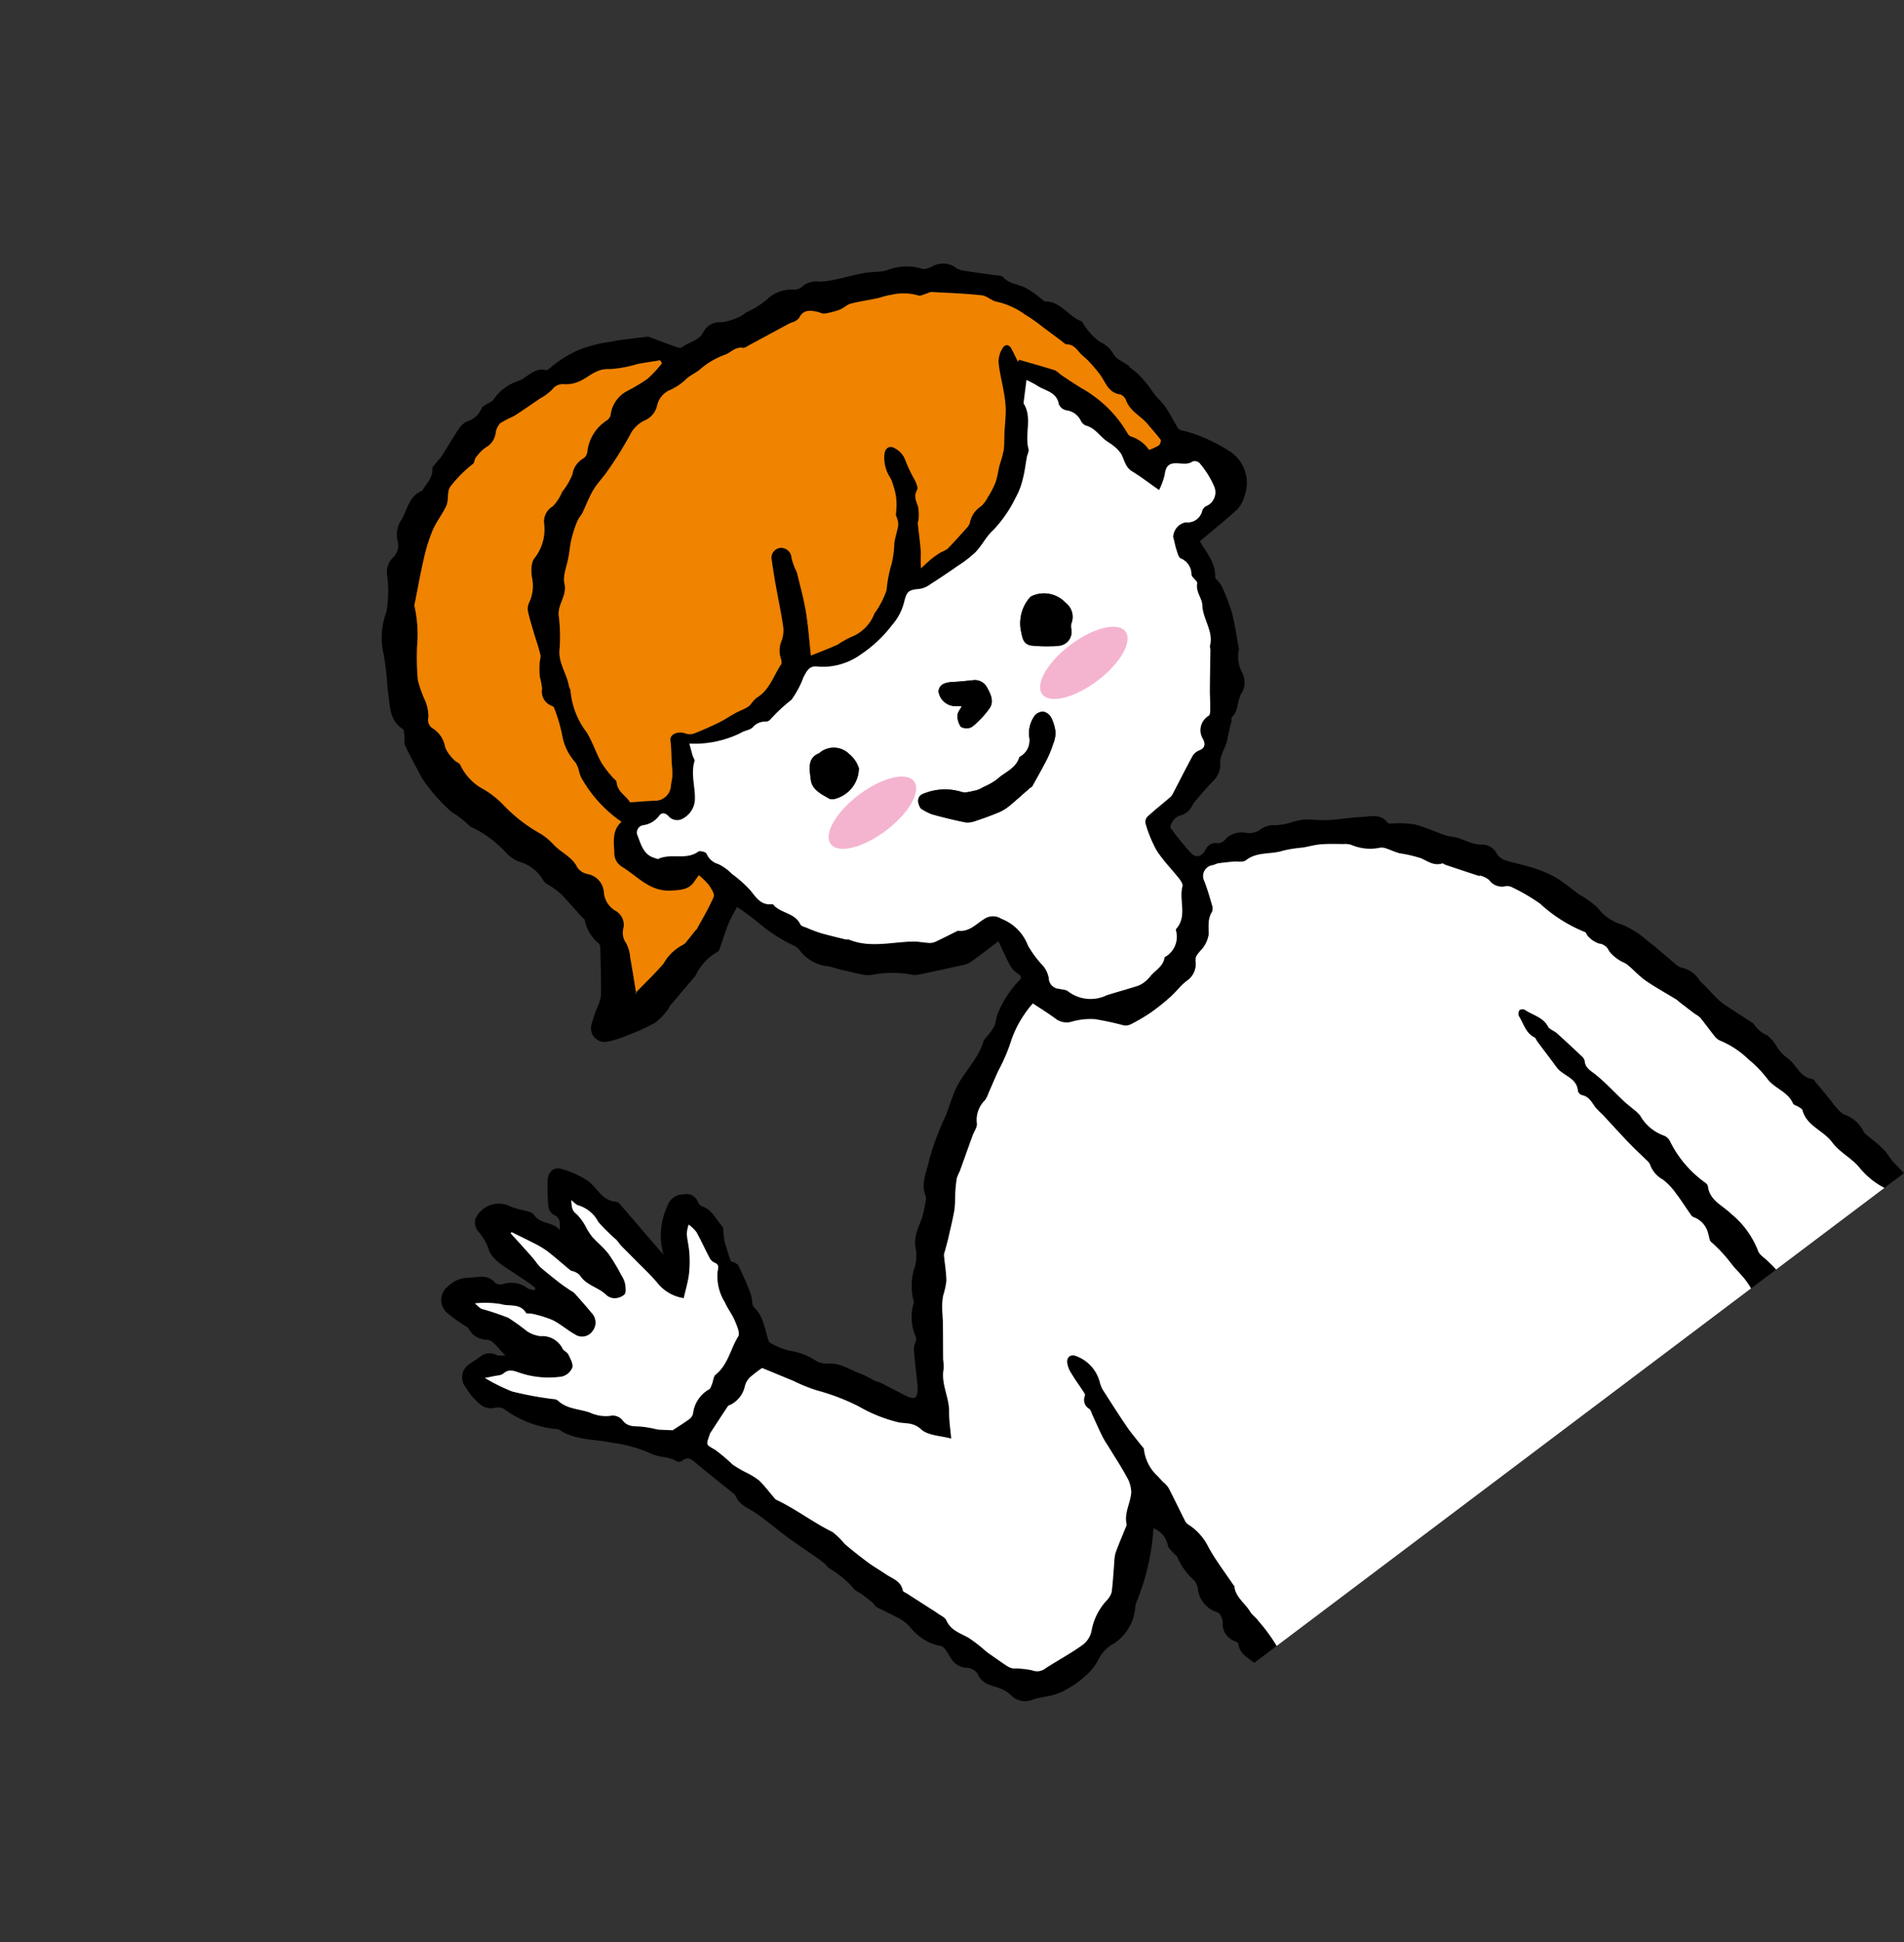
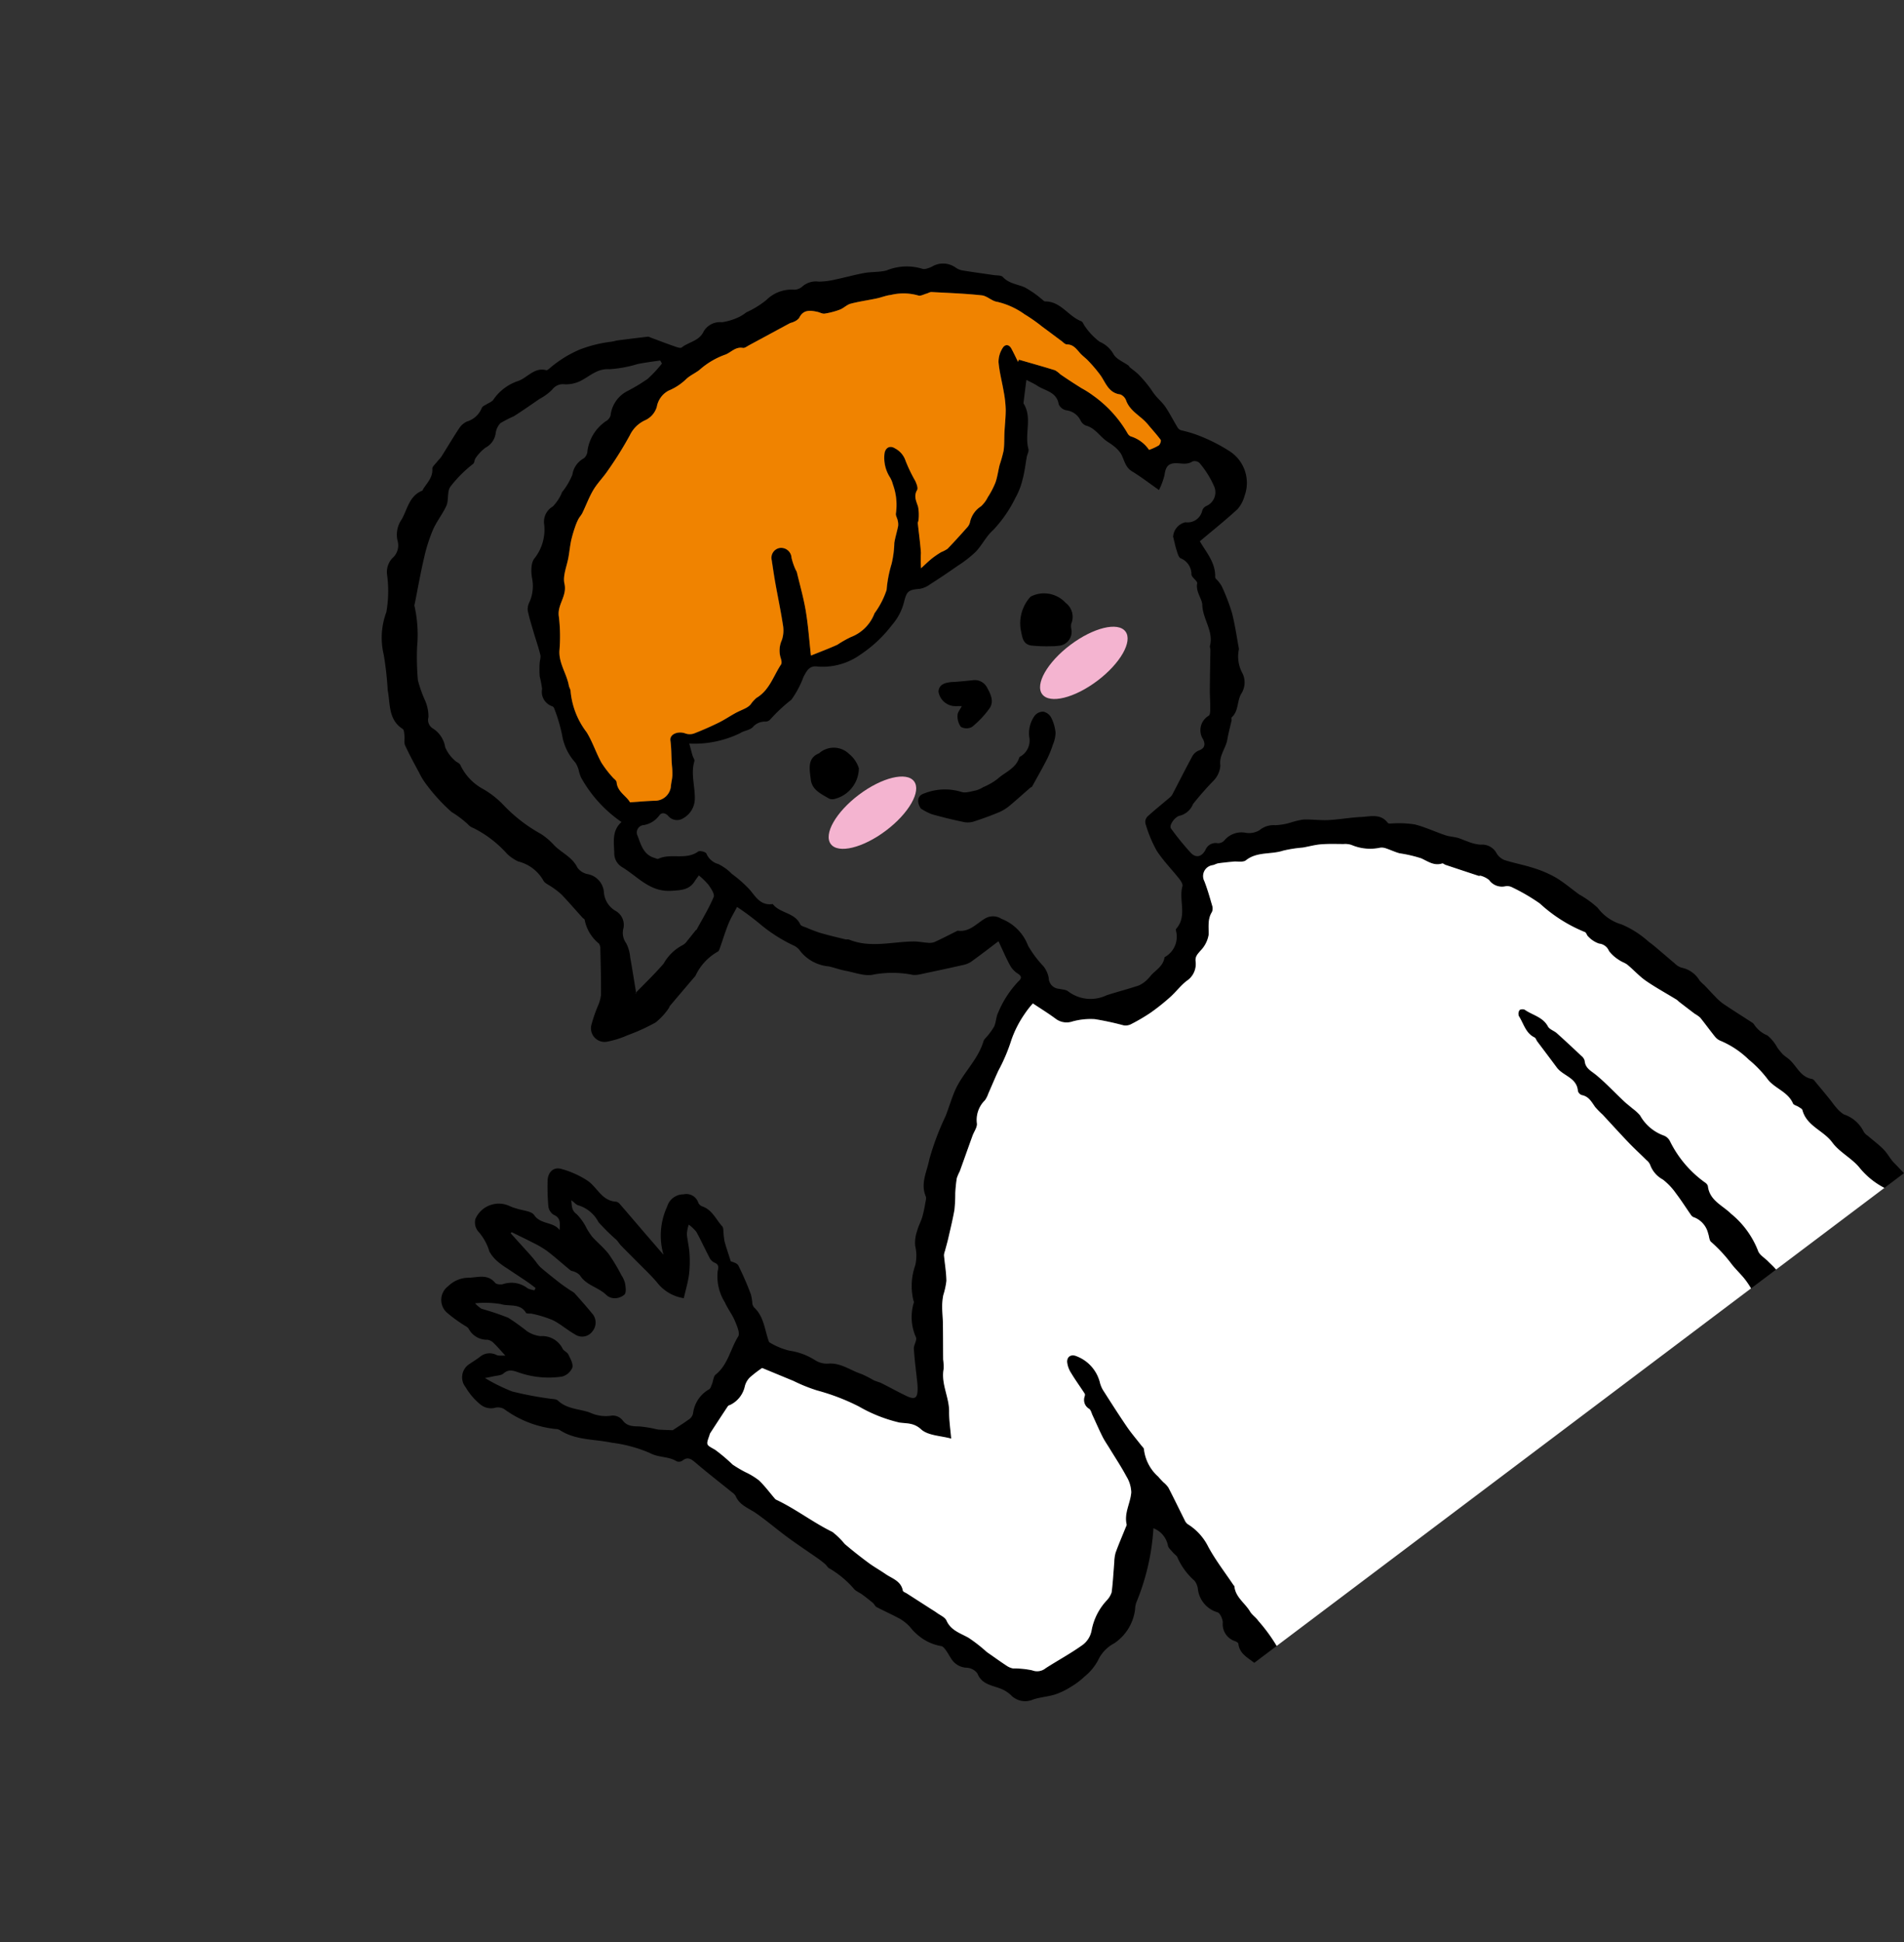
<svg xmlns="http://www.w3.org/2000/svg" width="150.285" height="153.25" viewBox="0 0 150.285 153.25">
  <rect x="0" y="0" width="150.285" height="153.25" fill="#333333" stroke="none" />
  <g id="girl" transform="translate(-824.876 -2547.13)">
    <g id="グループ_4732" data-name="グループ 4732" transform="matrix(-0.799, 0.602, -0.602, -0.799, 975.161, 2639.695)">
      <g id="グループ_4731" data-name="グループ 4731" transform="translate(0 0)">
-         <path id="パス_4365" data-name="パス 4365" d="M2.574,2.411a11.688,11.688,0,0,0,.24,2.416c.046.194-.15.439-.212.667A1.806,1.806,0,0,0,2.7,7.141a.5.5,0,0,1,.109.273c-.021.711-.085,1.422-.079,2.132a4.944,4.944,0,0,0,.171,1.5,2.147,2.147,0,0,1,.094,1.548.962.962,0,0,0,.016.449c.095.653.214,1.3.292,1.958.118.994.205,1.99.311,2.986a6.976,6.976,0,0,1,.108.816c-.007.488-.114.977.269,1.4a.483.483,0,0,1,.058.451c-.573.893.226,1.653.216,2.487-.011.854,0,1.709-.006,2.563,0,.13-.068.287-.017.386.359.7.02,1.392-.027,2.083a.516.516,0,0,1-.321.346c-.091.028-.319-.119-.355-.23-.232-.71-.8-1.308-.667-2.151.04-.259-.182-.55-.239-.835-.171-.863-.323-1.728-.47-2.6a.732.732,0,0,1,.021-.464c.325-.507.074-.945-.046-1.442-.232-.961-.336-1.954-.5-2.932-.052-.3-.138-.6-.2-.9a3.632,3.632,0,0,1-.15-.8,3.5,3.5,0,0,0-.513-2.354.908.908,0,0,1-.152-.671A8.736,8.736,0,0,0,.366,8.856a.539.539,0,0,1-.015-.348C.942,7.519.35,6.6.21,5.655a7.092,7.092,0,0,1,.053-3.6C.383,1.726.188,1.286.137.9.1.6.032.3.022,0H2.5c-.025.266-.044.533-.043.8C2.459,1.336,2.561,1.873,2.574,2.411Z" transform="translate(12.619 0)" />
+         <path id="パス_4365" data-name="パス 4365" d="M2.574,2.411a11.688,11.688,0,0,0,.24,2.416c.046.194-.15.439-.212.667A1.806,1.806,0,0,0,2.7,7.141a.5.5,0,0,1,.109.273c-.021.711-.085,1.422-.079,2.132a4.944,4.944,0,0,0,.171,1.5,2.147,2.147,0,0,1,.094,1.548.962.962,0,0,0,.016.449c.095.653.214,1.3.292,1.958.118.994.205,1.99.311,2.986a6.976,6.976,0,0,1,.108.816c-.007.488-.114.977.269,1.4a.483.483,0,0,1,.058.451c-.573.893.226,1.653.216,2.487-.011.854,0,1.709-.006,2.563,0,.13-.068.287-.017.386.359.7.02,1.392-.027,2.083a.516.516,0,0,1-.321.346c-.091.028-.319-.119-.355-.23-.232-.71-.8-1.308-.667-2.151.04-.259-.182-.55-.239-.835-.171-.863-.323-1.728-.47-2.6a.732.732,0,0,1,.021-.464c.325-.507.074-.945-.046-1.442-.232-.961-.336-1.954-.5-2.932-.052-.3-.138-.6-.2-.9a3.632,3.632,0,0,1-.15-.8,3.5,3.5,0,0,0-.513-2.354.908.908,0,0,1-.152-.671A8.736,8.736,0,0,0,.366,8.856a.539.539,0,0,1-.015-.348C.942,7.519.35,6.6.21,5.655a7.092,7.092,0,0,1,.053-3.6C.383,1.726.188,1.286.137.9.1.6.032.3.022,0H2.5c-.025.266-.044.533-.043.8Z" transform="translate(12.619 0)" />
        <path id="パス_4366" data-name="パス 4366" d="M99.606,56.091c-.375-.006-.75-.054-1.124-.051a1.187,1.187,0,0,1-1.158-.668c-.1-.18-.325-.292-.528-.465.054.545.076.948.14,1.345a.875.875,0,0,0,.225.5,1.62,1.62,0,0,1,.669,1.608.8.8,0,0,0,.087.33,11.806,11.806,0,0,1,.526,1.719A1.351,1.351,0,0,1,97.09,62a2.315,2.315,0,0,1-1.675-.438c-.579-.418-1.392-.639-1.429-1.587-.007-.167-.289-.41-.488-.469a2.065,2.065,0,0,1-1.3-1.423,2.048,2.048,0,0,0-.343-.442l-.171.1c.073.25.136.5.22.75.209.615.432,1.225.643,1.839a6.113,6.113,0,0,1,.28.923,2.971,2.971,0,0,1,.037.965,4.171,4.171,0,0,0-.25,1.834,1.106,1.106,0,0,1-.42.892,2.013,2.013,0,0,1-2.762-.809,3.245,3.245,0,0,0-.321-.49c-.285-.42-.821-.851-.8-1.26.038-.916-.9-1.3-.89-2.14-.331.388-.673.7-.347,1.255a.922.922,0,0,1-.076.777A16.971,16.971,0,0,1,85.851,63.9c-.4.525-1.022.639-1.42.142a7.234,7.234,0,0,1-1.1-1.973c-.328-.882.058-1.986-.82-2.72a.506.506,0,0,1-.122-.328c-.067-.942-.121-1.884-.182-2.826-.053-.814-.109-1.627-.163-2.441a5.439,5.439,0,0,1-2.524,2.867,1.336,1.336,0,0,1-1.606-.011.99.99,0,0,1-.526-1.247.585.585,0,0,0-.1-.429c-.445-.68-.223-1.448-.294-2.175-.016-.163.161-.347.256-.517a4.873,4.873,0,0,0,.32-.56c.184-.468.34-.947.544-1.525-.054-.115-.314-.4-.275-.637a23.968,23.968,0,0,1,.583-2.421,4.125,4.125,0,0,1,.33-.623.606.606,0,0,0,.085-.336c-.194-1.066.407-1.92.7-2.9a5.473,5.473,0,0,0-.871-1.5,5.119,5.119,0,0,1-1.185-1.864,1.764,1.764,0,0,0-.617-.776c-.865-.529-1.1-1.487-1.626-2.243a8.692,8.692,0,0,1-.476-.97c-.109-.208-.267-.391-.372-.6-.323-.648-.614-1.312-.948-1.953-.347-.666-.6-.679-1.043-.094a3.834,3.834,0,0,0-.235.339c-.475.789-.926,1.594-1.431,2.363-.165.252-.6.371-.68.624a3.885,3.885,0,0,1-1.525,2.3c-.04.026-.051.1-.07.16a4.863,4.863,0,0,1-1.752,2.094,3.283,3.283,0,0,0-.938,1.235,2.747,2.747,0,0,1-.827.852c-.311.248-.687.414-1.009.65a10.249,10.249,0,0,0-.849.736c-.128.117-.3.241-.339.391-.26,1.07-1.26,1.509-1.956,2.142a21.148,21.148,0,0,1-3.124,1.984c-.577.36-1.125.767-1.711,1.109-1.335.78-2.973.862-4.237,1.817a.848.848,0,0,1-.281.083,5.353,5.353,0,0,0-1.045.308c-.338.176-.587.525-.927.693a8.032,8.032,0,0,1-2.721,1c-.419.042-.505.165-.355.563a1.767,1.767,0,0,1,.083.856c-.1.683-.269,1.357-.415,2.06.874,0,1.792-.012,2.709.009a1.819,1.819,0,0,1,.677.189c1,.449,1.991.911,2.982,1.376a2.3,2.3,0,0,1,.607.354,8.355,8.355,0,0,0,2.463,1.9c.649.272,1.1,1.031,1.619,1.595.3.33.542.714.833,1.055a3.212,3.212,0,0,1,1.069,2.468,1.3,1.3,0,0,0,.164.536,12.192,12.192,0,0,1,1.09,2.938,20.809,20.809,0,0,0,.634,2.154c.465-.222.92-.4,1.332-.645.593-.357,1.153-.769,1.732-1.151.081-.054.2-.127.27-.105A4.221,4.221,0,0,0,66.81,69.8c.018-.006.039,0,.058-.007.986-.221,1.972-.44,2.957-.665.075-.017.139-.083.214-.1a5.122,5.122,0,0,1,1.474-.265,15.261,15.261,0,0,1,2.359.522,7.486,7.486,0,0,1,1.6.564,1.075,1.075,0,0,1,.218,1.8,11.253,11.253,0,0,1-1.308.886,3.081,3.081,0,0,0-.741.567c-.728.948-1.42,1.924-2.118,2.9a.717.717,0,0,0-.18.422,3.163,3.163,0,0,1-.23,2.177c-.031.049.03.15.036.227.073.817.128,1.636.222,2.451a5.674,5.674,0,0,0,.239.891c.085.3.3.627.24.891a3.141,3.141,0,0,0,.685,2.37,3.438,3.438,0,0,1,.336.985,8.963,8.963,0,0,0,.9,3.251.94.94,0,0,1,.161.442,7.754,7.754,0,0,0,.453,1.6,14.427,14.427,0,0,1,.283,2.884,5.751,5.751,0,0,1-.111,1.165c-.12.786-.236,1.574-.405,2.351-.05.231-.286.417-.414.636-.1.164-.263.388-.214.517.475,1.28-.419,2.173-.9,3.158a25.323,25.323,0,0,0-1.424,2.407,5.751,5.751,0,0,1-2.187,2.565,9.486,9.486,0,0,0-1.8,2.28,1.611,1.611,0,0,1-1.134.837,1.328,1.328,0,0,0-1.172.868,2.11,2.11,0,0,1-1.283,1.138c-.855.381-1.586,1.119-2.65.826-.029-.008-.069.035-.105.049-.552.217-1.178.269-1.557.846-.1.152-.425.161-.649.224-.167.048-.346.059-.507.119-.834.316-1.658.657-2.5.954a1.508,1.508,0,0,1-.756.048,1.831,1.831,0,0,0-1.58.135c-.136.1-.414.01-.625,0a1.56,1.56,0,0,0-.455-.039,3.818,3.818,0,0,1-2.431.046c-.766-.29-1.737.119-2.363-.682-.035-.044-.143-.039-.218-.044a9.087,9.087,0,0,1-2.9-.251,10.326,10.326,0,0,1-2.309-.985,3.844,3.844,0,0,0-.416-.193q-1.078-.612-2.147-1.238c-.062-.036-.094-.124-.136-.191-.352-.548-.694-1.1-1.057-1.641-.119-.177-.292-.459-.433-.455-.708.019-1.39-.426-2.129-.036a1.476,1.476,0,0,1-1.595-.282,4.723,4.723,0,0,0-1.376-.493,3.774,3.774,0,0,0-.638-.045,7.27,7.27,0,0,0-1.85-.173,2.813,2.813,0,0,1-2.242-.675.983.983,0,0,0-.639-.184,1.616,1.616,0,0,1-1.283-.467,5.807,5.807,0,0,0-1.156-.659c-.705-.335-1.438-.616-2.135-.967-.523-.264-.98-.675-1.517-.892a4.188,4.188,0,0,1-2.318-1.575c-.114-.189-.454-.278-.708-.34a1.7,1.7,0,0,1-1.467-1.2,1.34,1.34,0,0,0-.339-.538c-.554-.582-1.128-1.144-1.691-1.717-.178-.182-.471-.362-.492-.565-.069-.7-.57-1.134-.886-1.685a7.835,7.835,0,0,1-.5-1.494c-.04-.126-.041-.306-.128-.372-.985-.742-.748-2.032-1.328-2.956-.077-.122.024-.346.01-.52a5.127,5.127,0,0,0-.194-1.646,2.275,2.275,0,0,1-.288-1.425c.071-.458-.26-.977-.409-1.47-.01-.035.022-.081.014-.116-.072-.307-.173-.61-.217-.921a10.053,10.053,0,0,1-.082-1.125c-.01-.321.03-.645.017-.966-.016-.4-.111-.811-.088-1.211.036-.632.149-1.26.213-1.891a.529.529,0,0,0-.1-.328,10.268,10.268,0,0,1-.713-.941,13.444,13.444,0,0,1-1.315-2.6,2.97,2.97,0,0,1,1.156-3.6,2.605,2.605,0,0,1,1.077-.5c1.281-.124,2.57-.161,3.888-.232.128-.956,0-2.076.739-2.991.065-.082,0-.266,0-.4a2.286,2.286,0,0,1,.025-.527,16.142,16.142,0,0,1,.6-2.09c.366-.892.84-1.74,1.27-2.606a.318.318,0,0,1,.08-.087,2.745,2.745,0,0,0,.867-1.641,1.637,1.637,0,0,1,1.067-1.236c.606-.259.963-.97,1.713-1.029.05,0,.082-.133.139-.182.393-.338.807-.653,1.182-1.007.514-.485,1.283-.6,1.674-1.31a1.9,1.9,0,0,1,1.133-.624,24.379,24.379,0,0,0,2.415-.5,1.52,1.52,0,0,1,1.374-.111c.377.188,1.173-.094,1.173-.377a21.728,21.728,0,0,0-.091-2.474c-.07-.609-.514-.782-1.083-.508a.861.861,0,0,1-1.077-.175.691.691,0,0,0-.542-.135,1.754,1.754,0,0,1-1.714-.534,1.586,1.586,0,0,0-.991-.489,1.746,1.746,0,0,1-1.23-.434,4.844,4.844,0,0,0-1.011-.534,6.807,6.807,0,0,1-1.019-.439c-.544-.375-1.014-.857-1.56-1.226-.723-.489-1.51-.881-2.23-1.373-.6-.407-1.383-.685-1.38-1.631,0-.1-.21-.2-.325-.289a8.127,8.127,0,0,1-1.3-1.08c-.531-.663-.933-1.429-1.415-2.135-.185-.27-.448-.485-.65-.745-.166-.213-.286-.463-.445-.683A3.4,3.4,0,0,0,11.1,40.8a1.293,1.293,0,0,1-.608-1.307,1.271,1.271,0,0,0-.168-.792c-.455-.648-1-1.232-1.453-1.88a8.853,8.853,0,0,1-.958-1.669c-.287-.7-.445-1.45-.671-2.175a7.89,7.89,0,0,1-.533-1.714,3.624,3.624,0,0,0-.726-2.2,7.62,7.62,0,0,1-.88-2.381c-.147-.458-.235-.935-.344-1.405-.089-.382-.165-.768-.26-1.148a1.39,1.39,0,0,0-.214-.6,2.166,2.166,0,0,1-.546-1.695,3.512,3.512,0,0,0-.082-.52c-.049-.4-.082-.806-.136-1.206a4.364,4.364,0,0,0-.159-.83c-.3-.874-.632-1.738-.947-2.607a.536.536,0,0,1-.021-.235,2.3,2.3,0,0,0-.322-1.274,3.285,3.285,0,0,1-.049-1.237A5.394,5.394,0,0,0,2,13.267c-.03-.212-.11-.415-.158-.625-.178-.776.137-1.656-.512-2.342-.1-.1-.076-.338-.086-.513-.03-.526-.051-1.052-.07-1.579-.011-.294.008-.591-.019-.883A2.494,2.494,0,0,0,1,6.552,2.673,2.673,0,0,1,.573,4.528a1,1,0,0,0-.064-.457C.392,3.534.231,3,.162,2.458.1,2,.2,1.516.131,1.059.078.709.054.352,0,0H1.936a6.167,6.167,0,0,1,.606,2.379c.012.986.532,1.971.518,2.951-.017,1.181.84,2.252.346,3.462-.041.1.045.26.09.386.058.166.224.348.19.486-.246,1.009.483,1.861.446,2.8A9.218,9.218,0,0,0,4.4,14.532a7.126,7.126,0,0,0,.88,2.506,1.076,1.076,0,0,1,.156.5c.022.643.006,1.289.03,1.932a2.266,2.266,0,0,0,.157.491c.145.5.284,1.008.423,1.513a2.325,2.325,0,0,0,.047.23c.351.886.746,1.757,1.046,2.661.2.605.252,1.259.4,1.883.057.241.227.454.3.694A2.953,2.953,0,0,1,8.048,28a.937.937,0,0,0,.276.931,2.081,2.081,0,0,1,.347.947c.038.142-.073.353,0,.453a11.747,11.747,0,0,1,1.482,3.936,15.218,15.218,0,0,0,1.017,2.408.848.848,0,0,0,.376.335,1.24,1.24,0,0,1,.691,1.149,1.8,1.8,0,0,0,.324.663c.026.047.11.059.141.1q.786,1.128,1.564,2.262c.054.077.071.22.137.243.64.222.8.8,1.081,1.32a10.524,10.524,0,0,0,1.121,1.34c.24.3.416.656.638.975a.969.969,0,0,0,.325.306A3.745,3.745,0,0,1,19.235,46.9a1.577,1.577,0,0,0,.455.439c.475.364.943.743,1.448,1.062.409.259.87.432,1.3.657a10.142,10.142,0,0,0,1.373.732c.959.324,1.68,1.19,2.805,1.16.281-.007.569.341.858.519.335.207.671.414,1.017.6.133.073.3.084.442.149a.868.868,0,0,0,1.29-.61c.182-.643.423-1.27.662-1.895a.723.723,0,0,1,.322-.407c.64-.242.911-.8,1.3-1.289a2.364,2.364,0,0,1,1.27-.606c.342-.078.611-.106.811-.452a1.588,1.588,0,0,1,1.485-.793c.6-.007,1.2-.189,1.8-.238a16.682,16.682,0,0,1,1.988-.054,14.666,14.666,0,0,1,1.805.212.932.932,0,0,1,.5.288,22.778,22.778,0,0,0,1.5,1.735,5.372,5.372,0,0,0,1.529.925,1.427,1.427,0,0,1,.93.972c.2.7.473,1.376.707,2.043a7.427,7.427,0,0,0,1.021-.274,8.568,8.568,0,0,0,2.054-1A13.766,13.766,0,0,1,52.2,49.452c.578-.311,1.144-.643,1.718-.964a2.182,2.182,0,0,1,.526-.262,2.163,2.163,0,0,0,1.606-1.066c.145-.27.572-.387.867-.58.835-.546,1.668-1.1,2.505-1.643a3.393,3.393,0,0,0,.509-.292,11.662,11.662,0,0,0,.8-.864,12.643,12.643,0,0,1,.832-1c.556-.525,1.152-1.008,1.737-1.5.268-.226.55-.434.824-.652a1.084,1.084,0,0,0,.266-.226c.357-.574.666-1.181,1.063-1.726a6.035,6.035,0,0,1,.872-.75,4.774,4.774,0,0,0,.6-.648c.269-.357.5-.746.76-1.106.561-.767,1.137-1.524,1.7-2.289a4.19,4.19,0,0,1,.432-.633c.872-.806.976-2.038,1.673-2.944.422-.55.751-1.171,1.145-1.794.521.678,1.326,1.289,1.459,2.021.14.773.643,1.045,1.045,1.452a11.732,11.732,0,0,1,1.791,2.937A17.021,17.021,0,0,0,78.8,37.911a12.832,12.832,0,0,1,1.032,1.713L81.2,41.937a9.336,9.336,0,0,0,1.224-.013,1.481,1.481,0,0,0,.736-.32,2.135,2.135,0,0,1,1.767-.483c.078.009.166.063.231.04.81-.283,1.616-.576,2.423-.87a.875.875,0,0,0,.142-.1c.7-.458.636-.43.319-1.175a13.773,13.773,0,0,1-.4-1.758,9.513,9.513,0,0,0-.451-1.095A5.54,5.54,0,0,1,86.735,35c-.1-.627-.095-1.273-.136-1.911a.285.285,0,0,0-.027-.114c-.8-1.517-1.245-3.187-2.022-4.717a6.02,6.02,0,0,1-.2-1.327c-.175-.775-.377-1.545-.6-2.307-.153-.52-.376-1.019-.548-1.535-.2-.6-.647-1.162-.3-1.862.042-.084-.073-.249-.12-.375L82,18.726c-.062-.165-.131-.327-.181-.5-.095-.318-.308-.668-.243-.952.2-.846-.278-1.449-.575-2.141a12.1,12.1,0,0,1-.465-1.726c-.035-.13-.081-.257-.123-.385-.157-.477-.3-.957-.475-1.429a1.325,1.325,0,0,0-.286-.5,7.122,7.122,0,0,1-1.111-1.017,1.07,1.07,0,0,0-.961-.511c-1.156-.087-2.307-.264-3.463-.287a1.842,1.842,0,0,0-1.254.52,4.732,4.732,0,0,1-2.347,1.135,1.679,1.679,0,0,0-.688.275c-.557.565-1.064,1.178-1.594,1.769a2.923,2.923,0,0,1-.532.536c-.592.384-1.206.732-1.81,1.1-.084.051-.2.094-.236.171-.374.838-1.255,1.155-1.81,1.792a2.534,2.534,0,0,0-.45,1.233c-.132.832-.181,1.677-.264,2.516-.037.372-.048.749-.115,1.115-.111.613-.26,1.219-.389,1.828-.04.19-.145.406-.092.568a.808.808,0,0,1-.3.989c-.06.046-.135.119-.14.184-.045.643-.054,1.288-.123,1.928a1.96,1.96,0,0,1-.278.9c-.255.354-.645.294-.863-.093a3,3,0,0,1-.2-2.814,2.3,2.3,0,0,0,.153-.732c.086-1.1.171-2.193.222-3.291.028-.606-.012-1.216-.02-1.824,0-.138-.048-.318.02-.408a3.4,3.4,0,0,0,.394-2.4c-.007-.193-.034-.386-.056-.578a2.2,2.2,0,0,1-.066-.582c.159-.943.348-1.882.519-2.823a.769.769,0,0,0,0-.4,4.4,4.4,0,0,1-.222-2.425c.175-1.181.159-2.392.225-3.589,0-.039-.013-.088,0-.118.454-.741.125-1.558.212-2.335.035-.323-.1-.662-.079-.99A13.207,13.207,0,0,1,61.97,0h2.215c.164.645.5,1.275.095,1.96-.04.068.03.231.09.322a1.4,1.4,0,0,1-.113,1.75c-.165.232-.283.738-.152.9A2.169,2.169,0,0,1,64.2,7.384,1.386,1.386,0,0,0,64.052,8a5.294,5.294,0,0,1-.026,2.28c-.053.15.039.348.045.524.008.234.083.519-.02.7a1.84,1.84,0,0,0,.1,1.763,18.154,18.154,0,0,1,4.617-3.873,1.859,1.859,0,0,0,.385-.363,3.78,3.78,0,0,1,2.934-1.152,2.869,2.869,0,0,0,1.817-.3,4.175,4.175,0,0,1,1.635-.384,5.832,5.832,0,0,1,1.335,0,5.718,5.718,0,0,1,1.349.264c.569.2,1.088.554,1.661.738a1.554,1.554,0,0,1,1.167,1.316,2.5,2.5,0,0,0,.362.935c.39.624.967,1.142.722,2.028a1.114,1.114,0,0,0,.4.867,1.5,1.5,0,0,1,.544,1.359c-.026.427-.153,1.069.064,1.245a3.772,3.772,0,0,1,.873,1.574,4.272,4.272,0,0,1,.161,1.12,3.72,3.72,0,0,0,.222.9c.292.647.638,1.271.944,1.914.054.114,0,.276.026.408.081.353.173.7.278,1.05.068.225.189.434.246.661a7.717,7.717,0,0,0,.58,2.54c.076.119.033.31.065.462a6.941,6.941,0,0,0,.176.671c.307.948.641,1.888.927,2.842.3,1,.517,2.022.845,3.009.222.666.657,1.265.464,2.027a.909.909,0,0,0,.049.409c.3,1.2.624,2.385.891,3.588.1.447.193.784.746.767a.488.488,0,0,1,.385.232c.269.715.973,1.078,1.3,1.807a10.981,10.981,0,0,0,1.907,2.449c.925,1.061,2.168,1.858,2.675,3.264a.663.663,0,0,0,.223.272,8.357,8.357,0,0,1,2.287,3.7.988.988,0,0,0,.468.484,1.316,1.316,0,0,1,.812.938,5.121,5.121,0,0,1,.107,1.782A1.241,1.241,0,0,1,99.606,56.091Zm-58.214,55a9.56,9.56,0,0,1,2.033,1.018c.748.644,1.591.477,2.4.637a2.648,2.648,0,0,1,1.116.517,1.045,1.045,0,0,0,1.058.274,4.132,4.132,0,0,1,1.216.014c.825.038,1.65.064,2.472.132a8.855,8.855,0,0,0,1.176.2,1.454,1.454,0,0,0,.788-.431,1.513,1.513,0,0,1,1.3-.405,3.41,3.41,0,0,0,1.111-.183c.164-.041.316-.266.456-.25a9.858,9.858,0,0,0,2.4-.329.9.9,0,0,0,.451-.247c.283-.258.5-.626.819-.8.634-.339,1.356-.518,1.981-.872a12.743,12.743,0,0,0,1.866-1.325c.943-.786,1.841-1.624,2.758-2.441.058-.051.134-.1.157-.168a10.374,10.374,0,0,1,1.769-2.684,20.414,20.414,0,0,0,1.534-2.14,9.984,9.984,0,0,0,.517-1.651,3.208,3.208,0,0,1,.567-1.173.787.787,0,0,0,.26-.928,2.154,2.154,0,0,1,.116-1.766,2.874,2.874,0,0,0,.026-1.268c-.01-.192-.18-.4-.139-.567a4.154,4.154,0,0,0-.291-2.592,7.118,7.118,0,0,1-.524-1.962,12.247,12.247,0,0,0-.987-3.613,5.065,5.065,0,0,1-.295-1.313c-.1-.849-.591-1.623-.409-2.537a1.294,1.294,0,0,0-.333-.9,1.569,1.569,0,0,1-.166-1.918,1.853,1.853,0,0,0,.164-1.691,1.267,1.267,0,0,1,.33-1.518,1.38,1.38,0,0,0,.521-1.061,2.934,2.934,0,0,1,.422-1.087c.406-.809.835-1.61,1.289-2.477l.07-.011.008,0c.011.012.008.006,0,0s-.019-.022-.044-.058l-.034.065c-1.039.16-2.085.284-3.11.51a3.661,3.661,0,0,1-2.069.26,1.037,1.037,0,0,0-.5.055c-.338.077-.672.17-1.008.254-.037.01-.084-.007-.117.008-.879.4-1.785.759-2.617,1.243-.209.122-.232.649-.248.994a5.6,5.6,0,0,0,.161,1.068c.2-.063.375-.112.548-.176.75-.28,1.27.085,1.911.507,1.43.942,1.443,2.5,1.984,3.835a1.271,1.271,0,0,1-.193,1.281c-.494.715-.908,1.508-1.911,1.588a10.332,10.332,0,0,1,.437,4.721,3.111,3.111,0,0,1-.21.6,2.131,2.131,0,0,0-.139.61,4.251,4.251,0,0,1-.447,2.318,12.6,12.6,0,0,0-.8,2.129.288.288,0,0,0,.043.22,1.2,1.2,0,0,1-.2,1.56,8.615,8.615,0,0,0-.437.892,7.575,7.575,0,0,1-.611.823c-.143.178-.368.311-.454.509-.244.567-.431,1.158-.648,1.735-.211.556-.406,1.12-.662,1.655a1.231,1.231,0,0,1-.517.456,3.114,3.114,0,0,0-1.291,1.377c-.232.458-.653,1.027-1.09,1.134a3.655,3.655,0,0,0-2.267,1.751,1.387,1.387,0,0,1-1.353.647,3.584,3.584,0,0,0-1.193.418c-.017.007-.026.033-.044.04a5.38,5.38,0,0,0-1.509.618,1.759,1.759,0,0,1-1.5.486.813.813,0,0,0-.591.312,3.4,3.4,0,0,1-2.659.972.79.79,0,0,0-.461.143,2.474,2.474,0,0,1-2.147.754,14.241,14.241,0,0,0-1.923-.207,9.772,9.772,0,0,0-1.635.289l-.035.27C40.329,110.537,40.855,110.826,41.392,111.092Zm-29.279-28c.039.83.493,1.616.241,2.484a.824.824,0,0,0,.068.679c.661.638.381,1.383.344,2.119a10.96,10.96,0,0,0,.081,1.5c.021.251.1.5.134.747.07.465-.025.97.437,1.322.117.089.132.319.182.487.177.6.345,1.194.526,1.788a12.958,12.958,0,0,0,.528,1.638,6.067,6.067,0,0,0,1.128,2.076c.306.294.358.854.666,1.144.968.906,2,1.743,3.017,2.6.1.081.253.085.377.134.216.087.527.122.625.284a4.214,4.214,0,0,0,1.69,1.326c.332.2.721.294,1.073.459.63.3,1.239.639,1.883.9.288.118.649.049.956.138a6.07,6.07,0,0,1,1.15.471c.159.085.243.3.372.453.383.446.779.83,1.444.484a1.012,1.012,0,0,1,.522.014c.115.015.224.082.34.1,1.2.185,2.4.363,3.6.547.173.026.4.018.5.124.4.423.919.282,1.388.4a6.2,6.2,0,0,0,2.265.285c.437-.05.947.107,1.461.037a4.406,4.406,0,0,1,1.6.114,1.8,1.8,0,0,0,1.513-.464,1.688,1.688,0,0,1,1.391-.283,2.471,2.471,0,0,0,1.646-.221,28.557,28.557,0,0,1,3.075-1.183c.6-.208,1.241-.294,1.825-.531.619-.252,1.189-.624,1.787-.93.171-.088.374-.115.549-.2a4.242,4.242,0,0,0,.582-.341,10.043,10.043,0,0,0,.87-.65c.333-.29.636-.615.957-.919.524-.493,1.26-.891,1.53-1.5.411-.922,1.484-.963,1.922-1.819a13.221,13.221,0,0,1,1.594-2.182c.626-.771.617-1.778,1.042-2.62.071-.139.07-.321.159-.442a6.238,6.238,0,0,0,.935-3.338c.078-.876.378-1.729.509-2.6a8.429,8.429,0,0,0-.017-1.455c0-.175-.1-.4-.021-.52.414-.662.029-1.34.112-1.907-.612-.4-1.174-.743-1.706-1.127a1.263,1.263,0,0,0-1.6.163c-.189.223-.429.4-.62.624a5.253,5.253,0,0,0-.444.641c-.354.568-.777,1.084-1.11,1.677-.254.452-.956.231-1.277-.266a1.039,1.039,0,0,0-.535-.411c-.686-.2-1.384-.358-2.085-.493-.5-.1-1.008-.119-1.51-.192-.3-.044-.6-.131-.9-.18a1.42,1.42,0,0,0-.442,0,2.856,2.856,0,0,1-.686.14c-1.187-.138-2.114.574-3.145.938-.129.046-.23.26-.282.418a2,2,0,0,1-.938,1.087,2.421,2.421,0,0,0-.776.9c-.536.994-1.014,2.02-1.525,3.028-.269.531-.559,1.053-.841,1.579a.787.787,0,0,1-1.094.384.823.823,0,0,1-.266-1.177,5.32,5.32,0,0,0,.3-.914,2.3,2.3,0,0,1,.041-.231c.419-.957.793-1.938,1.274-2.863.527-1.014,1.154-1.977,1.8-3.07-.736-.2-1.453-.408-2.181-.572a8.586,8.586,0,0,1-1.218-.159,3.216,3.216,0,0,0-2.613.376,6.565,6.565,0,0,0-1.872.9,9.727,9.727,0,0,1-1.546,1.4,7.877,7.877,0,0,0-1.17,1.193c-.325.312-.7.575-1.034.877a1.206,1.206,0,0,0-.245.378c-.086.176-.1.422-.229.535a4.691,4.691,0,0,0-1.178,1.963,2.092,2.092,0,0,0-.15.559,2.857,2.857,0,0,1-.757,1.754c-.333.358-.763.32-.933-.132a1.706,1.706,0,0,1-.077-1.312,12.268,12.268,0,0,0,.341-1.719c.054-.236.146-.582.316-.654.522-.221.574-.662.732-1.1a3.558,3.558,0,0,1,.589-.843c.058-.076.169-.114.217-.193.4-.666.779-1.349,1.2-2a11.21,11.21,0,0,0,.726-.978c-.381.035-.761.086-1.143.1a7.035,7.035,0,0,1-.9-.041,2.56,2.56,0,0,0-.554-.091c-.765.121-1.527.269-2.286.423a.891.891,0,0,0-.412.208,1.972,1.972,0,0,1-1.424.461,2.523,2.523,0,0,0-.858.252,6.7,6.7,0,0,0-1.168.555c-.4.263-.736.619-1.112.92a10.778,10.778,0,0,0-.924.707c-.339.341-.615.745-.924,1.116-.386.46-.8.9-1.161,1.377a8.811,8.811,0,0,0-.711,1.2c-.367.706-.665,1.452-1.084,2.125a2.04,2.04,0,0,1-.921.689c-.317.136-.595-.027-.531-.45.058-.384.138-.764.209-1.147l-.158.093c-.592-.789-1.191-1.574-1.768-2.373a1.876,1.876,0,0,1-.144-.5c-.106-.324-.219-.646-.334-.966s-.228-.615-.344-.922a7.729,7.729,0,0,1-.385-1.027,9.489,9.489,0,0,1-.377-4,.56.56,0,0,0-.048-.341,2.719,2.719,0,0,1-.52-1.731,4.24,4.24,0,0,0-.825-.179c-.131,0-.381.168-.381.264C12.032,82.023,12.088,82.56,12.113,83.1ZM45.744,59.659a1.218,1.218,0,0,1-.935-.779,3.655,3.655,0,0,1-.406-2.965A8.5,8.5,0,0,0,44.41,53.9a2.072,2.072,0,0,1,.227-1.007.866.866,0,0,0-.138-1.16c-.161-.194-.4-.377-.455-.6A2.917,2.917,0,0,0,41.8,49.063c-.828-.29-1.639-.625-2.469-.905a2.245,2.245,0,0,0-.771-.044,3.978,3.978,0,0,0-.519.1c-.571.1-1.195.012-1.664.471a.075.075,0,0,1-.054.021,1.835,1.835,0,0,0-1.968,1.173.159.159,0,0,1-.094.069c-1.315.27-1.5,1.686-2.407,2.383-.132.1-.158.4-.153.608.021.963.158,1.932.083,2.885a10.274,10.274,0,0,1-.578,2.215.622.622,0,0,1-.44.341c-.761.074-1.527.095-2.29.14a.932.932,0,0,0-.338.068c-1.022.484-2.035.987-3.063,1.455a1.05,1.05,0,0,1-.69.063c-.5-.161-.731.085-.807.5A1.323,1.323,0,0,1,22.1,61.824c-.157,0-.335.258-.465.427-.29.376-.546.78-.835,1.158-.64.839-1.293,1.667-1.939,2.5-.059.077-.076.2-.147.255-.941.743-.812,2.021-1.463,2.944-.292.415-.191,1.139-.7,1.6-.148.133.067.616-.062.835a1.351,1.351,0,0,0-.092,1.525c.1.173-.062.52-.147.772-.11.323-.275.627-.395.947a1.251,1.251,0,0,1-1.468.329,1.185,1.185,0,0,0-1.613-.06.608.608,0,0,1-.449.1,1.177,1.177,0,0,0-1.468.951,7.345,7.345,0,0,0-.169,2.075.573.573,0,0,0,.362.43c.552.031.818.466,1.209.729.47.316.788.164,1.2-.25a5.348,5.348,0,0,1,1.068-.686c.29.893.506,1.694.812,2.458.235.589-.057,1.076-.138,1.61a2.515,2.515,0,0,0,.095.864c.052.247.166.48.234.726.175.633.1,1.334.559,1.894a.832.832,0,0,1,.084.512,1.45,1.45,0,0,0,.4,1.348.822.822,0,0,1,.2.751c-.461.882.218,1.478.469,2.176.1.288.255.559.411.892.4-.406.8-.819,1.2-1.233.04-.042.1-.091.1-.142.13-1.315,1.406-1.941,1.851-3.072.069-.176.322-.277.481-.423.428-.393.828-.821,1.284-1.178a5.619,5.619,0,0,1,1.368-.858,10.244,10.244,0,0,1,2.948-.978c.718-.054,1.407-.421,2.127-.539a9.22,9.22,0,0,1,1.785-.027q1.3.043,2.608.144a1.976,1.976,0,0,1,.887.208c.8.512.961.444,1.662-.122a4.367,4.367,0,0,1,1.794-.836,10.278,10.278,0,0,1,3.385-.37,5.146,5.146,0,0,1,3.249,1.25c.5.534.953.252,1.411.053a7.584,7.584,0,0,1,1.847-.865,12.957,12.957,0,0,0,2.32-.249.525.525,0,0,1,.385.125,1.249,1.249,0,0,0,1.036.228c.337-.051.708.2,1.069.22a8.284,8.284,0,0,1,3.71,1.761c.138-.347.255-.629.364-.916.055-.146.048-.362.149-.437.864-.637,1.166-1.679,1.818-2.463a1.778,1.778,0,0,1,1.6-.6.9.9,0,0,1,.829.868c.044.344.248.542.557.44a1.907,1.907,0,0,1,1.415.133.587.587,0,0,0,.906-.4c.21-.719.52-1.47-.031-2.189-.059-.078-.11-.208-.185-.223-1.076-.223-1.665-1.411-2.856-1.436-.156,0-.461-.375-.428-.514a1.425,1.425,0,0,0-.25-1.228,3.892,3.892,0,0,1-.389-1.269,9.8,9.8,0,0,1-.382-1.919c-.021-.762.036-1.49-.762-1.917-.007-.932-.992-1.573-.77-2.588.032-.145-.141-.345-.238-.507a11.245,11.245,0,0,0-.631-1c-.4-.537-.835-1.054-1.259-1.574-.061-.076-.174-.114-.222-.194-.928-1.552-2.6-2.168-3.964-3.173-.3-.218-.542-.5-.824-.743a1.212,1.212,0,0,0-.463-.292c-.652-.146-1.312-.255-1.968-.379-.02,0-.044,0-.057-.015C47.437,59.515,46.545,59.777,45.744,59.659Zm52.322-7.333a27.281,27.281,0,0,0-2.006-2.214c-.158-.172-.409-.335-.442-.532-.166-.967-.939-1.517-1.437-2.257a2.981,2.981,0,0,0-1.263-1.256,1,1,0,0,1-.439-.783c.008-.622-.385-.891-.785-1.214a8.869,8.869,0,0,1-.8-.821,3.2,3.2,0,0,0-.228-.263c-.338-.286-.682-.564-.874-.721-.626-.038-1.127-.084-1.629-.089a.783.783,0,0,0-.449.18,2.533,2.533,0,0,1-2.149.76c-.129-.026-.3.111-.442.194-.231.138-.45.415-.68.421-1.247.035-2.141.916-3.226,1.331-.292.112-.432.75-.54,1.172-.133.519-.113,1.078-.241,1.6a3.876,3.876,0,0,1-1.024,2.313c-.269.222-.406.381-.187.725a.9.9,0,0,1,.048.572c-.118.73-.28,1.454-.385,2.186a3.2,3.2,0,0,0,.135.825,2.946,2.946,0,0,0,.564-.5c.271-.431.466-.91.748-1.333a9,9,0,0,1,1.036-1.32c.433-.44.938-.809,1.455-1.246a3.288,3.288,0,0,1,.939,2.271c.049.809.194,1.613.3,2.419.071.539.153,1.077.219,1.616.023.193-.007.392.021.583a16.248,16.248,0,0,1,.288,1.951,2.649,2.649,0,0,0,.461,2c.119.128.121.367.213.673.236-.4.471-.638.322-1.135a4.212,4.212,0,0,1,.044-1.368,5.537,5.537,0,0,0,.048-.814c-.059-.625-.217-1.247-.219-1.871a14.7,14.7,0,0,1,.207-1.925,2,2,0,0,1,.155-.678c.138-.259.316-.6.55-.676a1.177,1.177,0,0,1,.83.249.946.946,0,0,1,.353.595c.129.858.811,1.546.729,2.468a1.109,1.109,0,0,0,.169.489c.048.105.165.188.191.295.191.775.341,1.56.557,2.328a7.715,7.715,0,0,0,.514,1.222c.263.552.548,1.092.823,1.638l.115-.021c-.065-.741-.133-1.482-.2-2.223-.02-.235-.03-.47-.04-.7a3.81,3.81,0,0,0-.026-.646c-.138-.622-.3-1.24-.462-1.855-.095-.352-.221-.7-.335-1.041a1.6,1.6,0,0,1-.118-.332c-.057-.695-.115-1.39-.143-2.086a1.078,1.078,0,0,1,.808-1.171,1,1,0,0,1,1.26.625c.278.634.416,1.331.721,1.949a8.92,8.92,0,0,0,.989,1.373c.105.138.366.261.355.371-.091.908.774,1.179,1.172,1.743a7.742,7.742,0,0,0,1.583,1.271,2.328,2.328,0,0,0-.143-.649,20.968,20.968,0,0,1-1.261-1.843,17.085,17.085,0,0,1-.54-1.729,2.417,2.417,0,0,0-.617-.954,1.793,1.793,0,0,1-.8-1.836c.04-.2-.125-.435-.087-.633.073-.362.128-.838.374-1.024A1.211,1.211,0,0,1,94.22,50.9a7.147,7.147,0,0,1,2.575,2.374c.252.372.463.637.971.6.245-.016.506.183.756.294.2.087.392.189.624.3A14.119,14.119,0,0,0,98.066,52.326Z" transform="translate(0 0)" />
        <path id="パス_4367" data-name="パス 4367" d="M60,2.442c-.017.328.115.667.079.99-.087.777.242,1.593-.212,2.335-.018.03,0,.078,0,.118-.066,1.2-.05,2.407-.225,3.589A4.4,4.4,0,0,0,59.86,11.9a.77.77,0,0,1,0,.4c-.171.942-.36,1.88-.519,2.823a2.2,2.2,0,0,0,.066.582c.022.193.049.385.056.578a3.4,3.4,0,0,1-.394,2.4c-.068.09-.021.269-.02.408.007.608.048,1.218.02,1.824-.052,1.1-.137,2.195-.222,3.291a2.305,2.305,0,0,1-.153.732,3,3,0,0,0,.2,2.814c.217.387.608.447.863.093a1.96,1.96,0,0,0,.278-.9c.068-.639.077-1.285.123-1.928,0-.065.08-.138.14-.184a.808.808,0,0,0,.3-.989c-.053-.162.052-.378.092-.568.129-.609.278-1.215.389-1.828.067-.367.077-.743.115-1.116.083-.84.133-1.684.264-2.516a2.534,2.534,0,0,1,.45-1.233c.555-.637,1.436-.954,1.81-1.792.035-.077.152-.119.236-.171.6-.363,1.219-.712,1.81-1.1a2.924,2.924,0,0,0,.532-.536c.531-.591,1.037-1.2,1.594-1.769a1.679,1.679,0,0,1,.688-.275A4.732,4.732,0,0,0,70.924,9.8a1.843,1.843,0,0,1,1.254-.52c1.156.022,2.307.2,3.463.287a1.07,1.07,0,0,1,.961.511A7.12,7.12,0,0,0,77.712,11.1a1.326,1.326,0,0,1,.286.5c.171.471.319.952.475,1.429.042.128.088.255.123.385a12.1,12.1,0,0,0,.465,1.726c.3.692.77,1.3.575,2.141-.065.284.148.634.243.952.05.168.119.33.181.5l.787,2.128c.047.126.162.291.12.375-.348.7.1,1.261.3,1.862.171.516.395,1.015.548,1.535.226.762.428,1.532.6,2.307a6.02,6.02,0,0,0,.2,1.327c.777,1.531,1.221,3.2,2.022,4.717a.284.284,0,0,1,.027.114c.041.639.032,1.284.136,1.911a5.543,5.543,0,0,0,.46,1.156,9.517,9.517,0,0,1,.451,1.095,13.773,13.773,0,0,0,.4,1.758c.317.745.381.717-.319,1.175a.875.875,0,0,1-.143.1c-.807.294-1.613.587-2.423.87-.064.022-.152-.031-.231-.04a2.135,2.135,0,0,0-1.767.483,1.481,1.481,0,0,1-.737.321,9.341,9.341,0,0,1-1.224.013L77.9,39.624a12.832,12.832,0,0,0-1.032-1.713A17.02,17.02,0,0,1,75,34.924a11.731,11.731,0,0,0-1.791-2.937c-.4-.408-.9-.68-1.045-1.452-.133-.732-.938-1.343-1.459-2.021-.394.624-.723,1.245-1.145,1.794-.7.906-.8,2.139-1.673,2.944a4.188,4.188,0,0,0-.433.633c-.565.765-1.141,1.522-1.7,2.289-.264.361-.491.75-.76,1.106a4.774,4.774,0,0,1-.6.648,6.039,6.039,0,0,0-.872.75c-.4.545-.706,1.152-1.063,1.726a1.084,1.084,0,0,1-.266.226c-.274.218-.556.426-.824.652-.585.494-1.181.978-1.737,1.5a12.642,12.642,0,0,0-.832,1,11.663,11.663,0,0,1-.8.864,3.394,3.394,0,0,1-.509.292c-.837.545-1.67,1.1-2.505,1.643-.295.193-.722.31-.867.58a2.163,2.163,0,0,1-1.606,1.066,2.181,2.181,0,0,0-.526.262c-.573.32-1.14.653-1.718.964a13.767,13.767,0,0,0-2.289,1.324,8.566,8.566,0,0,1-2.054,1,7.428,7.428,0,0,1-1.021.274c-.234-.667-.5-1.345-.707-2.043a1.427,1.427,0,0,0-.93-.972,5.373,5.373,0,0,1-1.529-.925,22.782,22.782,0,0,1-1.5-1.735.932.932,0,0,0-.5-.288,14.661,14.661,0,0,0-1.805-.212,16.689,16.689,0,0,0-1.988.054c-.6.049-1.2.231-1.8.238a1.588,1.588,0,0,0-1.485.793c-.2.346-.469.374-.811.452a2.363,2.363,0,0,0-1.27.606c-.394.488-.665,1.047-1.3,1.289a.723.723,0,0,0-.322.407c-.238.625-.48,1.252-.662,1.895a.868.868,0,0,1-1.29.61c-.141-.065-.308-.076-.442-.149-.346-.19-.681-.4-1.017-.6-.289-.178-.578-.526-.858-.519-1.125.03-1.846-.836-2.805-1.16a10.147,10.147,0,0,1-1.373-.732c-.431-.225-.892-.4-1.3-.657-.505-.319-.973-.7-1.448-1.062A1.577,1.577,0,0,1,17.3,46.9a3.745,3.745,0,0,0-1.672-1.527.969.969,0,0,1-.325-.306c-.222-.319-.4-.671-.638-.975a10.527,10.527,0,0,1-1.121-1.34c-.284-.525-.441-1.1-1.081-1.32-.066-.023-.083-.166-.137-.243q-.779-1.133-1.564-2.262c-.031-.045-.115-.058-.141-.1a1.8,1.8,0,0,1-.324-.663,1.24,1.24,0,0,0-.691-1.149.848.848,0,0,1-.376-.334,15.223,15.223,0,0,1-1.017-2.408,11.747,11.747,0,0,0-1.482-3.936c-.069-.1.042-.311,0-.453a2.081,2.081,0,0,0-.347-.947A.937.937,0,0,1,6.112,28,2.954,2.954,0,0,0,5.9,26.943c-.07-.24-.241-.452-.3-.694-.149-.624-.2-1.278-.4-1.883-.3-.9-.7-1.775-1.046-2.661a2.324,2.324,0,0,1-.047-.23c-.139-.505-.278-1.009-.423-1.513a2.266,2.266,0,0,1-.157-.491c-.024-.643-.007-1.289-.03-1.932a1.075,1.075,0,0,0-.156-.5,7.126,7.126,0,0,1-.88-2.506A9.219,9.219,0,0,1,2.2,12.464c.037-.938-.691-1.79-.446-2.8.034-.138-.132-.32-.19-.486-.044-.126-.131-.286-.09-.386.494-1.21-.363-2.281-.346-3.462C1.138,4.35.618,3.365.606,2.379A6.167,6.167,0,0,0,0,0H10.7c.011.3.076.6.115.9.051.387.246.827.126,1.152a7.091,7.091,0,0,0-.053,3.6c.139.947.732,1.864.141,2.852a.539.539,0,0,0,.015.348,8.736,8.736,0,0,1,.244,4.291.908.908,0,0,0,.152.671,3.5,3.5,0,0,1,.513,2.354,3.633,3.633,0,0,0,.15.8c.065.3.152.595.2.9.166.978.27,1.971.5,2.932.12.5.371.935.046,1.442a.732.732,0,0,0-.021.464c.147.867.3,1.733.47,2.6.057.285.279.577.239.835-.133.843.434,1.441.666,2.151.036.111.264.258.355.23a.516.516,0,0,0,.321-.346c.047-.691.386-1.381.027-2.083-.051-.1.016-.256.017-.386,0-.854,0-1.709.006-2.563.01-.834-.788-1.594-.216-2.487a.483.483,0,0,0-.058-.451c-.382-.423-.275-.912-.269-1.4a6.97,6.97,0,0,0-.108-.816c-.105-1-.193-1.992-.311-2.986-.077-.655-.2-1.3-.292-1.958a.962.962,0,0,1-.016-.449,2.147,2.147,0,0,0-.094-1.548,4.944,4.944,0,0,1-.171-1.5c-.006-.71.058-1.421.079-2.132a.5.5,0,0,0-.109-.273,1.806,1.806,0,0,1-.093-1.648c.062-.227.258-.472.212-.667a11.686,11.686,0,0,1-.24-2.416c-.013-.538-.115-1.074-.118-1.611,0-.266.018-.533.043-.8H60.034A13.207,13.207,0,0,0,60,2.442Z" transform="translate(1.936 0)" fill="#fff" />
-         <path id="パス_4368" data-name="パス 4368" d="M37.481,12.1c.657.124,1.317.233,1.968.379a1.211,1.211,0,0,1,.463.292c.282.24.527.525.824.743,1.363,1,3.036,1.621,3.964,3.173.048.08.161.118.222.194.424.521.855,1.037,1.259,1.574a11.259,11.259,0,0,1,.631,1c.1.162.27.362.238.507-.222,1.015.762,1.656.769,2.588.8.427.741,1.155.762,1.917a9.8,9.8,0,0,0,.382,1.919,3.893,3.893,0,0,0,.389,1.269,1.425,1.425,0,0,1,.25,1.228c-.032.139.273.511.428.514,1.191.025,1.78,1.213,2.856,1.436.074.016.125.145.185.223.551.719.241,1.47.031,2.189a.587.587,0,0,1-.906.4,1.907,1.907,0,0,0-1.415-.133c-.309.1-.512-.1-.557-.44a.9.9,0,0,0-.829-.868,1.778,1.778,0,0,0-1.6.6c-.653.784-.954,1.827-1.818,2.463-.1.075-.094.291-.149.437-.109.287-.226.569-.364.916a8.285,8.285,0,0,0-3.71-1.761c-.361-.016-.732-.271-1.069-.22a1.249,1.249,0,0,1-1.036-.228.525.525,0,0,0-.385-.125,12.955,12.955,0,0,1-2.32.249,7.584,7.584,0,0,0-1.847.865c-.458.2-.913.481-1.411-.053a5.146,5.146,0,0,0-3.248-1.25,10.278,10.278,0,0,0-3.385.37,4.368,4.368,0,0,0-1.794.836c-.7.566-.86.634-1.662.122a1.976,1.976,0,0,0-.887-.208q-1.3-.1-2.608-.144a9.22,9.22,0,0,0-1.785.027c-.72.118-1.409.484-2.127.539a10.243,10.243,0,0,0-2.948.978,5.62,5.62,0,0,0-1.368.858c-.456.357-.856.785-1.284,1.178-.159.146-.412.246-.481.423-.445,1.131-1.721,1.757-1.851,3.072,0,.05-.063.1-.1.142-.4.414-.8.827-1.2,1.233-.156-.334-.307-.6-.411-.892-.251-.7-.929-1.293-.469-2.176a.822.822,0,0,0-.2-.751,1.45,1.45,0,0,1-.4-1.348.832.832,0,0,0-.084-.512c-.456-.56-.384-1.261-.559-1.894-.068-.245-.182-.479-.234-.726a2.515,2.515,0,0,1-.095-.864c.082-.534.373-1.021.138-1.61-.306-.765-.522-1.565-.812-2.458a5.347,5.347,0,0,0-1.068.686c-.411.414-.729.567-1.2.25-.39-.263-.657-.7-1.209-.729A.573.573,0,0,1,0,30.077,7.344,7.344,0,0,1,.169,28a1.177,1.177,0,0,1,1.468-.951.608.608,0,0,0,.449-.1,1.185,1.185,0,0,1,1.613.06,1.251,1.251,0,0,0,1.468-.329c.119-.32.285-.624.395-.947.086-.252.247-.6.147-.772A1.351,1.351,0,0,1,5.8,23.44c.129-.218-.087-.7.062-.835.506-.46.4-1.183.7-1.6.651-.923.522-2.2,1.463-2.944.071-.057.087-.177.147-.255.645-.835,1.3-1.664,1.939-2.5.289-.378.545-.782.835-1.158.13-.169.309-.427.465-.427A1.323,1.323,0,0,0,12.885,12.5c.076-.411.306-.657.807-.5a1.05,1.05,0,0,0,.69-.063c1.028-.468,2.042-.971,3.063-1.455a.932.932,0,0,1,.338-.068c.764-.045,1.529-.066,2.29-.14a.622.622,0,0,0,.44-.341,10.272,10.272,0,0,0,.578-2.215c.075-.953-.062-1.922-.083-2.885,0-.207.021-.507.153-.608.9-.7,1.092-2.112,2.407-2.383a.159.159,0,0,0,.094-.069A1.835,1.835,0,0,1,25.63.6a.075.075,0,0,0,.054-.021c.47-.459,1.093-.371,1.664-.471a3.979,3.979,0,0,1,.519-.1,2.244,2.244,0,0,1,.771.044c.83.28,1.641.615,2.469.905a2.917,2.917,0,0,1,2.247,2.069c.051.222.293.405.455.6a.866.866,0,0,1,.138,1.16A2.072,2.072,0,0,0,33.72,5.8a8.494,8.494,0,0,1-.007,2.016,3.655,3.655,0,0,0,.406,2.965,1.218,1.218,0,0,0,.935.779c.8.119,1.693-.144,2.37.532C37.436,12.1,37.461,12.1,37.481,12.1ZM19.257,26.56a12.1,12.1,0,0,0-1.2-.973,4.176,4.176,0,0,0-.492-.326,1.1,1.1,0,0,0-1.582.4,1.2,1.2,0,0,1-.266.381,1.376,1.376,0,0,0-.643,1.574A2.316,2.316,0,0,0,16.8,29.641c.076.019.155.026.208.035a3.108,3.108,0,0,0,2.176-1.619C19.424,27.532,19.753,27.06,19.257,26.56Zm5.362.615c.437.268.881.526,1.3.814.618.422,1.045.46,1.372.083a1.356,1.356,0,0,0-.215-1.579c-.138-.135-.306-.241-.564-.44.3-.151.577-.2.694-.367a1.4,1.4,0,0,0,.348-.893.9.9,0,0,0-.7-.537,7.535,7.535,0,0,0-1.96.33c-.656.206-.769.856-.858,1.446A1.092,1.092,0,0,0,24.618,27.175Zm8.925-6.5q-.817-1.074-1.712-2.087a1.644,1.644,0,0,0-.695-.409c-.645-.22-1.3-.42-1.959-.587a3.435,3.435,0,0,0-.973-.077c-.71.03-1.42.1-2.13.146-.058,0-.128-.031-.175-.011-.743.331-1.49.655-2.22,1.01a8.743,8.743,0,0,0-1.09.653,2.447,2.447,0,0,0-.729.627,3.333,3.333,0,0,0-.433,1.153.928.928,0,0,0,.21.734.86.86,0,0,0,.742.16,2.369,2.369,0,0,0,1.349-1.073,1.456,1.456,0,0,1,1.382-.828c.078,0,.18.031.233-.007.741-.53,1.6-.23,2.393-.312A5.123,5.123,0,0,1,29,19.929a2.182,2.182,0,0,1,.626.143c.352.173.8.315.994.611A4.408,4.408,0,0,0,33,22.327c.55.205.9-.129.958-.773A4.538,4.538,0,0,0,33.543,20.673Zm2.406,6.356a2.393,2.393,0,0,0-.061,1.361,1.734,1.734,0,0,0,1.862,1.465c.981.269,1.364-.561,1.771-1.265s.016-1.405-.256-2.071a.683.683,0,0,0-.306-.266A2.52,2.52,0,0,0,35.949,27.029Z" transform="translate(10.69 48.103)" fill="#fff" />
        <path id="パス_4369" data-name="パス 4369" d="M.382,0a4.239,4.239,0,0,1,.825.179,2.719,2.719,0,0,0,.52,1.731.56.56,0,0,1,.048.341,9.489,9.489,0,0,0,.377,4,7.729,7.729,0,0,0,.385,1.027c.116.307.233.614.344.922s.228.643.334.966a1.876,1.876,0,0,0,.144.5c.577.8,1.176,1.584,1.768,2.374l.158-.093c-.071.382-.152.763-.209,1.147-.063.423.214.586.531.45a2.04,2.04,0,0,0,.921-.689c.419-.672.717-1.419,1.084-2.125a8.811,8.811,0,0,1,.711-1.2c.358-.481.775-.917,1.161-1.377.31-.371.585-.774.924-1.116a10.775,10.775,0,0,1,.924-.707c.376-.3.713-.657,1.112-.92a6.7,6.7,0,0,1,1.168-.555,2.523,2.523,0,0,1,.858-.252A1.972,1.972,0,0,0,15.9,4.148a.892.892,0,0,1,.412-.208c.76-.154,1.521-.3,2.286-.423a2.56,2.56,0,0,1,.554.091,7.035,7.035,0,0,0,.9.041c.381-.014.762-.064,1.143-.1a11.216,11.216,0,0,1-.726.978c-.425.652-.8,1.335-1.2,2-.048.079-.159.117-.217.193a3.559,3.559,0,0,0-.589.843c-.157.439-.209.881-.732,1.1-.17.072-.262.418-.316.654a12.272,12.272,0,0,1-.341,1.719,1.706,1.706,0,0,0,.077,1.312c.171.452.6.489.933.132a2.857,2.857,0,0,0,.757-1.754,2.093,2.093,0,0,1,.15-.559,4.691,4.691,0,0,1,1.178-1.963c.132-.114.143-.359.229-.535a1.207,1.207,0,0,1,.245-.378c.336-.3.709-.564,1.034-.877a7.875,7.875,0,0,1,1.17-1.193,9.727,9.727,0,0,0,1.546-1.4,6.565,6.565,0,0,1,1.872-.9,3.216,3.216,0,0,1,2.613-.376,8.586,8.586,0,0,0,1.218.159c.727.164,1.445.377,2.181.572-.647,1.092-1.274,2.056-1.8,3.07-.481.925-.856,1.906-1.275,2.863a2.3,2.3,0,0,0-.041.232,5.317,5.317,0,0,1-.3.914.823.823,0,0,0,.266,1.177.787.787,0,0,0,1.094-.384c.282-.526.572-1.048.841-1.579.511-1.008.989-2.034,1.525-3.028a2.42,2.42,0,0,1,.776-.9,2,2,0,0,0,.938-1.087c.052-.157.152-.372.282-.418,1.031-.363,1.957-1.076,3.145-.938a2.856,2.856,0,0,0,.686-.14,1.419,1.419,0,0,1,.442,0c.3.049.6.136.9.18.5.073,1.013.1,1.51.192.7.135,1.4.3,2.085.493a1.038,1.038,0,0,1,.535.411c.32.5,1.023.718,1.277.266.333-.592.755-1.109,1.11-1.677a5.25,5.25,0,0,1,.444-.641c.19-.222.431-.4.62-.624a1.263,1.263,0,0,1,1.6-.163c.532.384,1.094.726,1.706,1.127-.083.567.3,1.245-.112,1.907-.076.121.016.344.021.52A8.428,8.428,0,0,1,50.558,6.5c-.131.874-.431,1.728-.509,2.6a6.238,6.238,0,0,1-.935,3.338c-.089.12-.088.3-.159.442-.425.842-.416,1.849-1.042,2.62a13.22,13.22,0,0,0-1.594,2.182c-.438.856-1.511.9-1.922,1.819-.27.606-1.006,1-1.53,1.5-.321.3-.624.629-.957.919a10.037,10.037,0,0,1-.87.65,4.242,4.242,0,0,1-.582.341c-.175.084-.377.111-.549.2-.6.306-1.168.678-1.787.93-.584.237-1.228.323-1.825.531a28.557,28.557,0,0,0-3.075,1.183,2.471,2.471,0,0,1-1.646.221,1.688,1.688,0,0,0-1.391.283,1.8,1.8,0,0,1-1.513.464,4.407,4.407,0,0,0-1.6-.114c-.513.07-1.024-.087-1.461-.037a6.2,6.2,0,0,1-2.265-.285c-.47-.114-.988.027-1.388-.4-.1-.106-.331-.1-.5-.124-1.2-.185-2.4-.362-3.6-.547-.116-.018-.225-.085-.34-.1a1.012,1.012,0,0,0-.522-.014c-.666.345-1.061-.039-1.444-.484-.129-.149-.213-.368-.372-.453a6.069,6.069,0,0,0-1.15-.471c-.306-.089-.667-.021-.956-.138-.643-.263-1.252-.606-1.883-.9-.352-.165-.741-.263-1.073-.459a4.214,4.214,0,0,1-1.69-1.326c-.1-.162-.409-.2-.625-.284-.124-.049-.282-.054-.377-.134-1.016-.854-2.049-1.691-3.017-2.6-.308-.289-.359-.849-.666-1.144a6.067,6.067,0,0,1-1.128-2.076A12.958,12.958,0,0,1,2.086,13c-.18-.594-.348-1.192-.526-1.788-.05-.168-.065-.4-.182-.487C.917,10.374,1.012,9.868.942,9.4c-.037-.25-.113-.5-.134-.747a10.96,10.96,0,0,1-.081-1.5c.037-.736.316-1.48-.344-2.119a.824.824,0,0,1-.068-.679C.567,3.487.112,2.7.073,1.871.049,1.335-.007.8,0,.264,0,.168.251,0,.382,0Z" transform="translate(12.04 81.225)" fill="#f08300" />
-         <path id="パス_4370" data-name="パス 4370" d="M0,0C.008.006.011.012,0,0Z" transform="translate(71.395 71.587)" fill="#fff" />
-         <path id="パス_4371" data-name="パス 4371" d="M1.67,38.105a14.243,14.243,0,0,1,1.923.207,2.474,2.474,0,0,0,2.147-.754.79.79,0,0,1,.461-.142,3.4,3.4,0,0,0,2.659-.972.813.813,0,0,1,.591-.312,1.759,1.759,0,0,0,1.5-.486,5.382,5.382,0,0,1,1.509-.618c.017-.007.026-.033.044-.04a3.583,3.583,0,0,1,1.193-.418,1.387,1.387,0,0,0,1.353-.647,3.655,3.655,0,0,1,2.267-1.752c.437-.108.858-.676,1.09-1.134a3.114,3.114,0,0,1,1.291-1.377,1.231,1.231,0,0,0,.517-.456c.255-.535.451-1.1.662-1.655.217-.578.4-1.168.648-1.735.086-.2.311-.331.454-.509a7.574,7.574,0,0,0,.611-.823,8.622,8.622,0,0,1,.437-.892,1.2,1.2,0,0,0,.2-1.56.288.288,0,0,1-.043-.22,12.6,12.6,0,0,1,.8-2.129,4.251,4.251,0,0,0,.447-2.318,2.134,2.134,0,0,1,.139-.61,3.112,3.112,0,0,0,.21-.6,10.333,10.333,0,0,0-.437-4.721c1-.079,1.417-.872,1.911-1.588a1.271,1.271,0,0,0,.193-1.281c-.541-1.334-.554-2.893-1.984-3.835-.64-.422-1.161-.787-1.911-.507-.173.064-.351.114-.548.176a5.6,5.6,0,0,1-.161-1.068c.016-.345.039-.872.248-.994.831-.484,1.738-.841,2.617-1.243.033-.016.08,0,.117-.008C25.164,1,25.5.9,25.836.825a1.037,1.037,0,0,1,.5-.055A3.661,3.661,0,0,0,28.409.51C29.434.284,30.48.16,31.519,0c-.454.867-.883,1.667-1.289,2.476a2.934,2.934,0,0,0-.422,1.087,1.38,1.38,0,0,1-.521,1.061,1.267,1.267,0,0,0-.33,1.518,1.853,1.853,0,0,1-.164,1.691,1.569,1.569,0,0,0,.166,1.918,1.294,1.294,0,0,1,.333.9c-.182.914.311,1.688.409,2.537A5.065,5.065,0,0,0,30,14.5a12.247,12.247,0,0,1,.987,3.613,7.117,7.117,0,0,0,.524,1.962,4.154,4.154,0,0,1,.291,2.592c-.041.166.129.375.139.567a2.874,2.874,0,0,1-.026,1.268,2.154,2.154,0,0,0-.116,1.766.787.787,0,0,1-.26.928,3.208,3.208,0,0,0-.567,1.173,9.986,9.986,0,0,1-.517,1.651,20.418,20.418,0,0,1-1.534,2.14,10.374,10.374,0,0,0-1.769,2.684c-.023.066-.1.117-.157.168-.917.817-1.816,1.655-2.758,2.441a12.739,12.739,0,0,1-1.866,1.325c-.625.353-1.347.532-1.981.872-.322.173-.536.541-.819.8a.9.9,0,0,1-.451.247,9.856,9.856,0,0,1-2.4.329c-.139-.016-.292.208-.456.25a3.411,3.411,0,0,1-1.111.183,1.513,1.513,0,0,0-1.3.405,1.454,1.454,0,0,1-.788.431,8.847,8.847,0,0,1-1.176-.2c-.822-.068-1.648-.094-2.472-.132a4.133,4.133,0,0,0-1.216-.014,1.045,1.045,0,0,1-1.058-.274,2.649,2.649,0,0,0-1.116-.517c-.814-.16-1.657.007-2.4-.637A9.557,9.557,0,0,0,1.594,39.5C1.057,39.233.531,38.944,0,38.664l.035-.27A9.772,9.772,0,0,1,1.67,38.105Z" transform="translate(39.798 71.593)" fill="#f08300" />
-         <path id="パス_4372" data-name="パス 4372" d="M.078.058.07.054,0,.065.034,0C.059.036.072.05.078.058Z" transform="translate(71.317 71.528)" fill="#fff" />
-         <path id="パス_4373" data-name="パス 4373" d="M18.884,11.7c-.508.033-.718-.232-.971-.6a7.147,7.147,0,0,0-2.575-2.374,1.211,1.211,0,0,0-1.075.073c-.246.186-.3.662-.374,1.024-.039.2.127.437.087.633a1.793,1.793,0,0,0,.8,1.836,2.417,2.417,0,0,1,.617.954,17.1,17.1,0,0,0,.54,1.729A20.96,20.96,0,0,0,17.2,16.817a2.329,2.329,0,0,1,.143.649A7.744,7.744,0,0,1,15.758,16.2c-.4-.564-1.263-.835-1.172-1.743.011-.11-.25-.232-.355-.371a8.924,8.924,0,0,1-.989-1.373c-.3-.618-.443-1.316-.721-1.949a1,1,0,0,0-1.26-.625,1.078,1.078,0,0,0-.808,1.172c.028.7.087,1.392.143,2.086a1.6,1.6,0,0,0,.118.332c.115.346.241.69.335,1.041.166.615.325,1.233.462,1.855a3.814,3.814,0,0,1,.026.646c.01.235.021.47.04.7.063.741.13,1.482.2,2.223l-.115.021c-.275-.545-.56-1.086-.823-1.638a7.716,7.716,0,0,1-.514-1.222c-.216-.768-.366-1.553-.557-2.328-.026-.107-.143-.189-.191-.295a1.109,1.109,0,0,1-.169-.489c.082-.922-.6-1.611-.729-2.468a.946.946,0,0,0-.353-.595,1.177,1.177,0,0,0-.83-.249c-.234.073-.413.417-.55.676a2,2,0,0,0-.155.678,14.686,14.686,0,0,0-.207,1.925c0,.624.161,1.246.219,1.871a5.537,5.537,0,0,1-.048.814,4.211,4.211,0,0,0-.044,1.368c.149.5-.086.732-.322,1.135-.091-.306-.093-.545-.213-.673a2.649,2.649,0,0,1-.461-2,16.236,16.236,0,0,0-.288-1.951c-.028-.191,0-.39-.021-.583-.066-.54-.148-1.078-.219-1.616-.107-.806-.253-1.61-.3-2.419a3.288,3.288,0,0,0-.939-2.271c-.517.437-1.022.806-1.455,1.246a9,9,0,0,0-1.036,1.32c-.282.423-.477.9-.748,1.333a2.945,2.945,0,0,1-.564.5,3.2,3.2,0,0,1-.135-.825c.1-.732.267-1.456.385-2.186A.9.9,0,0,0,.343,8.7c-.219-.344-.082-.5.187-.725A3.877,3.877,0,0,0,1.554,5.657c.128-.521.109-1.079.241-1.6.108-.423.249-1.06.54-1.172,1.085-.414,1.979-1.3,3.226-1.331.23-.006.448-.283.68-.421.14-.083.312-.22.442-.194A2.533,2.533,0,0,0,8.833.18.783.783,0,0,1,9.282,0c.5,0,1,.051,1.629.089.192.157.536.435.874.721a3.193,3.193,0,0,1,.228.263,8.865,8.865,0,0,0,.8.821c.4.324.793.592.785,1.214a1,1,0,0,0,.439.783A2.981,2.981,0,0,1,15.3,5.147c.5.74,1.27,1.289,1.437,2.257.034.2.284.36.442.532a27.289,27.289,0,0,1,2.006,2.214A14.122,14.122,0,0,1,20.264,12.3c-.232-.113-.425-.214-.624-.3C19.39,11.886,19.128,11.687,18.884,11.7Z" transform="translate(78.882 42.176)" fill="#fff" />
        <path id="パス_4374" data-name="パス 4374" d="M11.585,4.819A4.408,4.408,0,0,1,9.208,3.174c-.191-.3-.643-.438-.994-.611a2.182,2.182,0,0,0-.626-.143,5.123,5.123,0,0,0-1.268-.162c-.8.082-1.652-.217-2.393.312-.053.038-.155.012-.233.007A1.456,1.456,0,0,0,2.311,3.4,2.369,2.369,0,0,1,.963,4.478a.86.86,0,0,1-.742-.16.928.928,0,0,1-.21-.734A3.334,3.334,0,0,1,.444,2.43,2.447,2.447,0,0,1,1.173,1.8a8.742,8.742,0,0,1,1.09-.653C2.994.795,3.74.471,4.483.14c.047-.021.116.015.175.011C5.368.1,6.077.035,6.787,0A3.435,3.435,0,0,1,7.76.082C8.421.249,9.074.449,9.72.669a1.643,1.643,0,0,1,.695.409q.894,1.011,1.712,2.087a4.538,4.538,0,0,1,.417.882C12.482,4.689,12.135,5.024,11.585,4.819Z" transform="translate(32.108 65.611)" />
        <path id="パス_4375" data-name="パス 4375" d="M1.98,4.6c-.054-.008-.133-.016-.208-.035A2.316,2.316,0,0,1,.046,2.541,1.376,1.376,0,0,1,.688.966,1.2,1.2,0,0,0,.954.585a1.1,1.1,0,0,1,1.582-.4A4.171,4.171,0,0,1,3.028.51a12.1,12.1,0,0,1,1.2.973c.5.5.167.971-.075,1.5A3.108,3.108,0,0,1,1.98,4.6Z" transform="translate(25.716 73.18)" />
        <path id="パス_4376" data-name="パス 4376" d="M3.139.214A.683.683,0,0,1,3.445.48c.273.666.672,1.352.256,2.071s-.79,1.534-1.771,1.265A1.734,1.734,0,0,1,.068,2.351,2.393,2.393,0,0,1,.129.99,2.52,2.52,0,0,1,3.139.214Z" transform="translate(46.511 74.141)" />
        <path id="パス_4377" data-name="パス 4377" d="M.872.33A7.535,7.535,0,0,1,2.832,0a.9.9,0,0,1,.7.537,1.4,1.4,0,0,1-.348.893c-.117.165-.394.217-.694.367.257.2.425.3.564.44a1.356,1.356,0,0,1,.215,1.579c-.326.377-.754.339-1.372-.083-.422-.288-.866-.546-1.3-.814A1.092,1.092,0,0,1,.014,1.776C.1,1.186.216.536.872.33Z" transform="translate(34.718 72.358)" />
      </g>
      <ellipse id="楕円形_21" data-name="楕円形 21" cx="4.112" cy="1.771" rx="4.112" ry="1.771" transform="translate(23.352 69.313)" fill="#f4b4d0" />
      <path id="パス_4378" data-name="パス 4378" d="M8.225,1.771C8.225.793,6.383,0,4.112,0S0,.793,0,1.771,1.841,3.543,4.112,3.543,8.225,2.75,8.225,1.771Z" transform="translate(43.785 69.912)" fill="#f4b4d0" />
    </g>
  </g>
</svg>